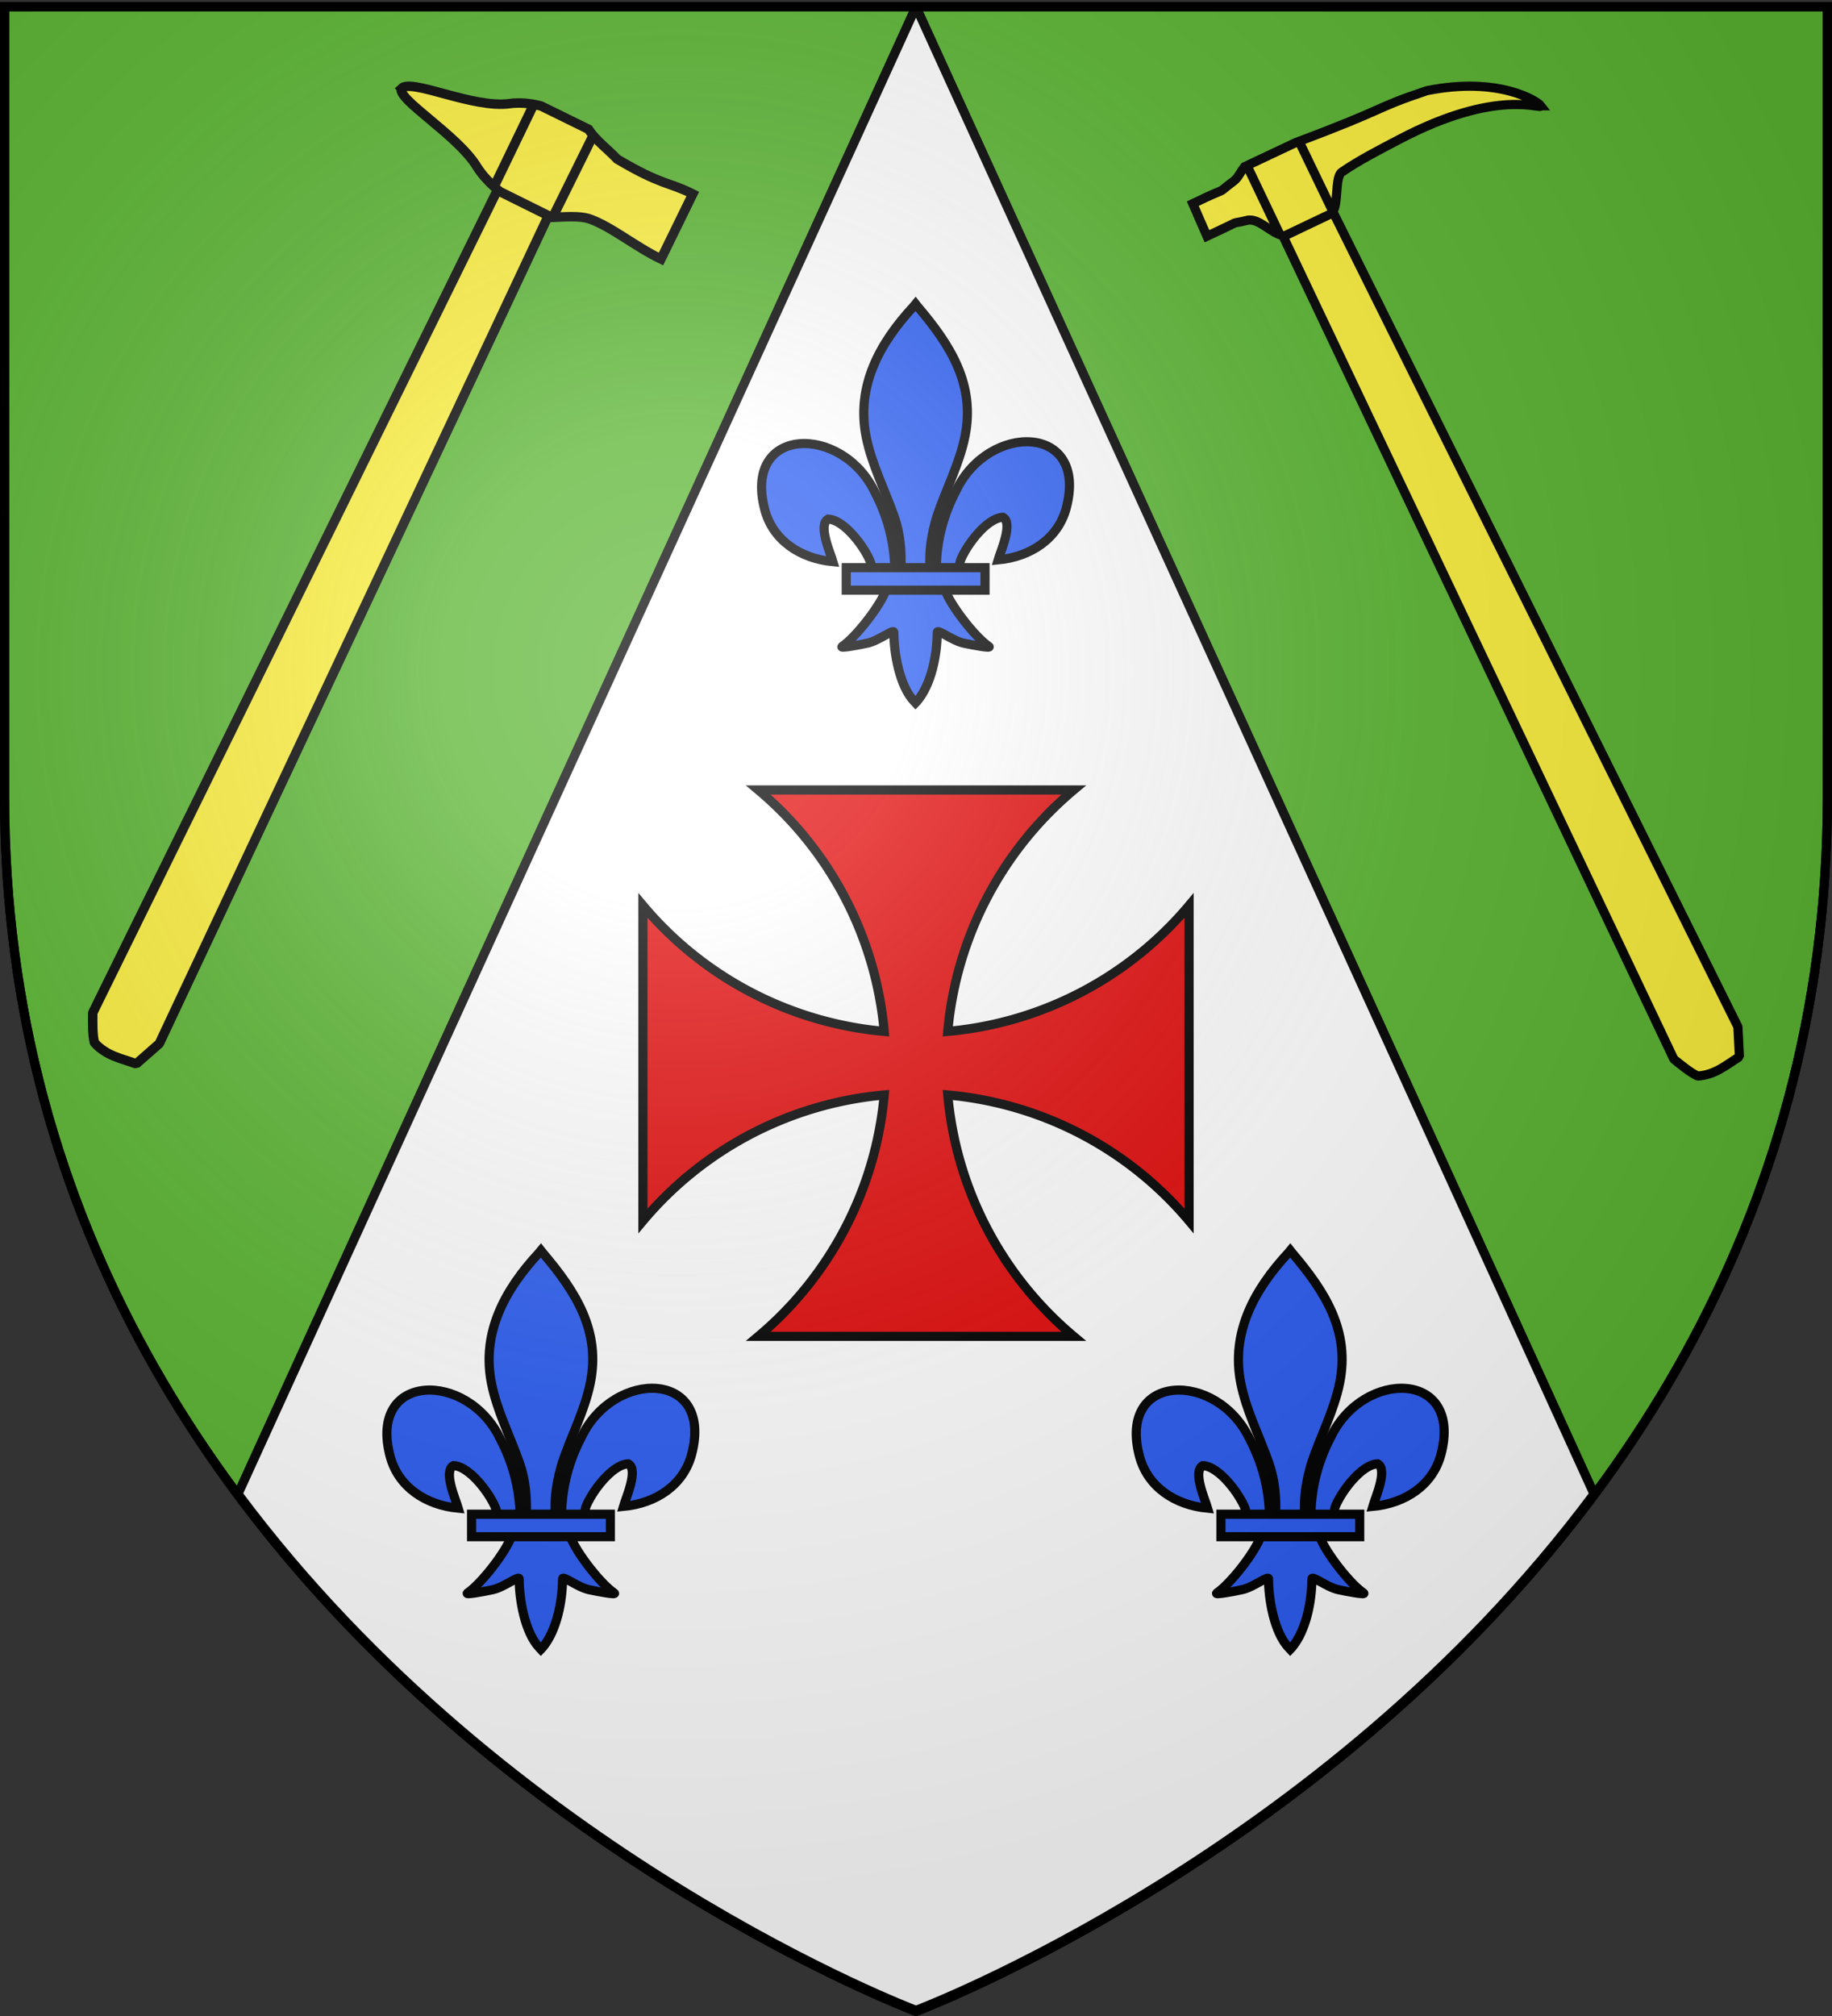
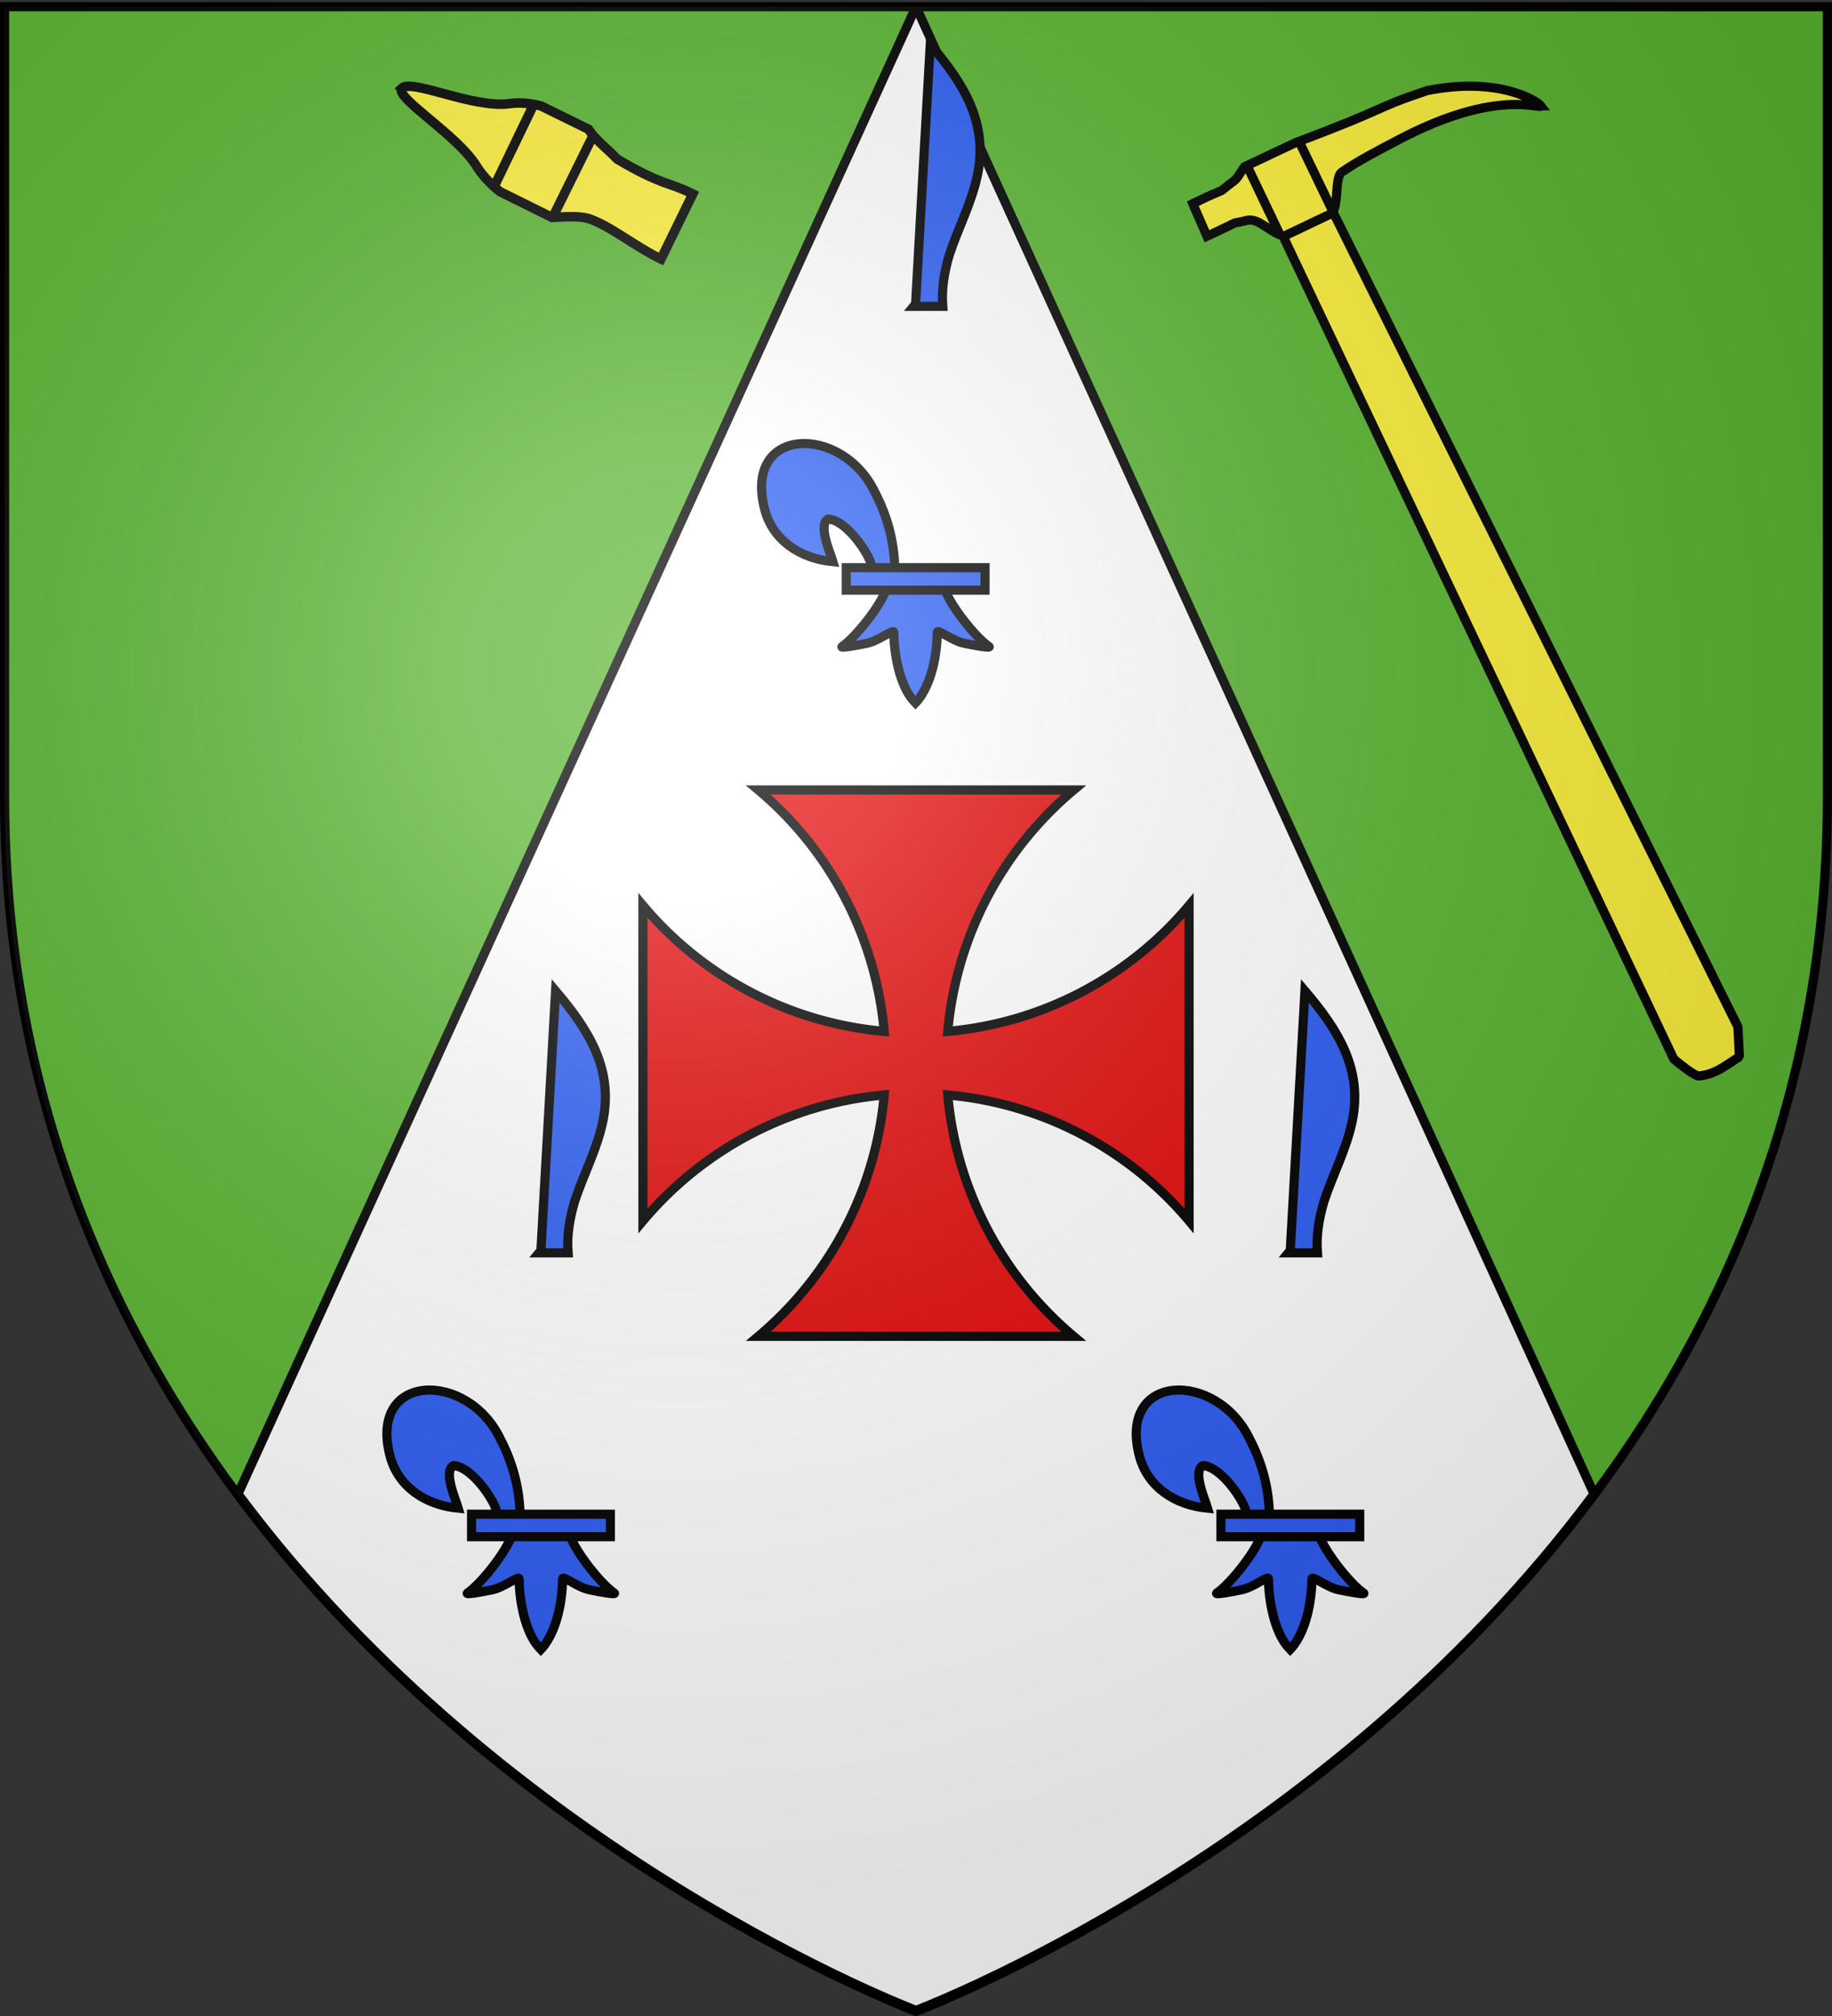
<svg xmlns="http://www.w3.org/2000/svg" xmlns:xlink="http://www.w3.org/1999/xlink" width="600" height="660" version="1.0">
  <rect width="100%" height="100%" fill="#333333" stroke="none" />
  <desc>Flag of Canton of Valais (Wallis)</desc>
  <defs>
    <g id="c">
      <path id="b" d="M0 0v1h.5z" transform="rotate(18 3.157 -.5)" />
      <use xlink:href="#b" width="810" height="540" transform="scale(-1 1)" />
    </g>
    <g id="d">
      <use xlink:href="#c" width="810" height="540" transform="rotate(72)" />
      <use xlink:href="#c" width="810" height="540" transform="rotate(144)" />
    </g>
    <radialGradient xlink:href="#a" id="f" cx="221.445" cy="226.331" r="300" fx="221.445" fy="226.331" gradientTransform="matrix(1.353 0 0 1.349 -77.63 -85.747)" gradientUnits="userSpaceOnUse" />
    <linearGradient id="a">
      <stop offset="0" style="stop-color:white;stop-opacity:.314" />
      <stop offset=".19" style="stop-color:white;stop-opacity:.251" />
      <stop offset=".6" style="stop-color:#6b6b6b;stop-opacity:.125" />
      <stop offset="1" style="stop-color:black;stop-opacity:.125" />
    </linearGradient>
  </defs>
  <g style="display:inline">
    <path d="M300 658.162s298.5-112.32 298.5-397.772V1.838H1.5V260.39C1.5 545.84 300 658.162 300 658.162" style="fill:#fff;fill-opacity:1;fill-rule:evenodd;stroke:none;display:inline" />
    <path d="M1.5 2.188v258.53C1.5 546.17 300 658.5 300 658.5s298.5-112.33 298.5-397.781V2.188H300l222.063 486.906C433.62 607.864 300 658.156 300 658.156S166.379 607.864 77.938 489.094L300 2.188z" style="fill:#5ab532;fill-opacity:1;fill-rule:evenodd;stroke:#000;stroke-width:3" />
  </g>
  <path d="M248.357 258.625a116.76 116.76 0 0 1 41.23 79.033 116.73 116.73 0 0 1-79.023-41.23v103.276a116.73 116.73 0 0 1 79.022-41.23 116.73 116.73 0 0 1-41.23 79.023h103.287a116.75 116.75 0 0 1-41.24-79.023 116.76 116.76 0 0 1 79.033 41.23V296.428a116.76 116.76 0 0 1-79.033 41.23 116.77 116.77 0 0 1 41.24-79.033z" style="fill:#e20909;stroke:#000;stroke-width:3;display:inline" />
  <g id="e" style="fill:#2b5df2;stroke-width:20.916;stroke-miterlimit:4;stroke-dasharray:none;display:inline">
-     <path d="M405.115 606.7c1.425-61.957 16.751-119.54 45.29-174.11 74.714-157.185 302.92-153.431 252.615 38.812-18.537 70.84-81.509 112.474-156.319 119.615 5.4-18.665 35.1-84.652 11.124-97.562-38.338 1.449-85.944 67.706-97.392 99.301-1.653 4.536-1.19 9.778-3.036 14.24" style="fill:#2b5df2;fill-opacity:1;fill-rule:evenodd;stroke:#000;stroke-width:20.916;stroke-linecap:butt;stroke-linejoin:miter;stroke-miterlimit:4;stroke-opacity:1;stroke-dasharray:none;display:inline" transform="matrix(.143 0 0 .143 248.71 98.791)" />
    <path d="M310.077 610.795c-1.425-61.956-16.751-119.54-45.29-174.108C190.073 279.5-38.133 283.255 12.172 475.498c18.537 70.84 81.509 112.474 156.319 119.615-5.4-18.665-35.1-84.652-11.125-97.562 38.338 1.449 85.945 67.706 97.393 99.301 1.653 4.536 1.19 9.778 3.036 14.24" style="fill:#2b5df2;fill-opacity:1;fill-rule:evenodd;stroke:#000;stroke-width:20.916;stroke-linecap:butt;stroke-linejoin:miter;stroke-miterlimit:4;stroke-opacity:1;stroke-dasharray:none" transform="matrix(.143 0 0 .143 248.71 98.791)" />
-     <path d="M353.18 10.543c-78.715 84.85-131.565 182.962-108.782 298.032 12.57 63.483 43.042 122.28 64.532 183.437 13.436 38.37 16.872 78.452 15.28 118.781h66.782c-3.196-40.626 3.807-79.998 15.281-118.781 20.475-61.538 51.626-119.906 64.532-183.437 24.128-118.78-32.507-208.36-108.438-297.657L357.727 5z" style="fill:#2b5df2;fill-opacity:1;fill-rule:nonzero;stroke:#000;stroke-width:20.916;stroke-linecap:butt;stroke-linejoin:miter;stroke-miterlimit:4;stroke-opacity:1;stroke-dasharray:none" transform="matrix(.143 0 0 .143 248.71 98.791)" />
+     <path d="M353.18 10.543h66.782c-3.196-40.626 3.807-79.998 15.281-118.781 20.475-61.538 51.626-119.906 64.532-183.437 24.128-118.78-32.507-208.36-108.438-297.657L357.727 5z" style="fill:#2b5df2;fill-opacity:1;fill-rule:nonzero;stroke:#000;stroke-width:20.916;stroke-linecap:butt;stroke-linejoin:miter;stroke-miterlimit:4;stroke-opacity:1;stroke-dasharray:none" transform="matrix(.143 0 0 .143 248.71 98.791)" />
    <path d="M290.898 657.825c-13.961 39.13-70.888 110.792-101.125 131.218-7.842 5.298 37.487-3.051 57.782-7.5 26.619-5.834 61.217-34.197 60.406-24.187-.076 45.838 12.811 122.324 46.406 157.469l3.182 3.387 3.287-3.387c33.578-39.171 46.238-108.042 46.406-157.47-.811-10.01 33.787 18.354 60.406 24.188 20.295 4.449 65.624 12.798 57.782 7.5-30.237-20.426-87.132-92.088-101.094-131.218z" style="fill:#2b5df2;fill-opacity:1;fill-rule:evenodd;stroke:#000;stroke-width:20.916;stroke-linecap:butt;stroke-linejoin:miter;stroke-miterlimit:4;stroke-opacity:1;stroke-dasharray:none" transform="matrix(.143 0 0 .143 248.71 98.791)" />
    <path d="M198.906 608.803h317.888v51.503H198.906z" style="fill:#2b5df2;fill-opacity:1;stroke:#000;stroke-width:20.916;stroke-miterlimit:4;stroke-opacity:1;stroke-dasharray:none" transform="matrix(.143 0 0 .143 248.71 98.791)" />
  </g>
  <use xlink:href="#e" width="600" height="660" style="display:inline" transform="translate(122.71 309.874)" />
  <use xlink:href="#e" width="600" height="660" style="display:inline" transform="translate(-122.71 309.874)" />
  <g style="fill:#fcef3c;stroke:#000;stroke-width:2.89;display:inline">
    <path d="m503.639 71.752-303.794 70.455c-2.574 2.074-5.236 4.149-6.807 6.223-.865 5.477 1.557 9.64 3.112 14.148l9.336 1.556L507.14 88.478z" style="fill:#fcef3c;fill-opacity:1;fill-rule:evenodd;stroke:#000;stroke-width:2.89;stroke-linecap:butt;stroke-linejoin:bevel;stroke-miterlimit:4;stroke-opacity:1;stroke-dasharray:none" transform="rotate(-102.352 457.944 110.07)scale(1.038)" />
    <g style="fill:#fcef3c;stroke:#000;stroke-width:2.89">
      <path d="M502.55 165.545c1.575-.722 11.962-10.794 12.346-34.163-2.03-18.535-2.56-11.984-7.14-43.877l-3.986-17.407c-2.683-3.014-2.974-2.503-4.254-5.518-2.696-5.684-.383.575-3.628-12.93l-10.992 2.18c3.027 13.642 2.025 6.811 2.173 13.303.225 4.019-5.889 6.603-7.317 10.623l3.695 15.85c1.322 2.988 10.995 3.386 12.106 6.113 2.502 6.141 4.32 13.084 6.193 19.904 9.383 34.16-.662 45.867.805 45.922z" style="fill:#fcef3c;fill-opacity:1;fill-rule:evenodd;stroke:#000;stroke-width:2.89;stroke-linecap:butt;stroke-linejoin:miter;stroke-miterlimit:4;stroke-opacity:1;stroke-dasharray:none" transform="rotate(-102.352 457.944 110.07)scale(1.038)" />
      <path d="m507.584 88.692-22.837 5.434M503.855 70.956l-22.771 5.32" style="fill:#fcef3c;stroke:#000;stroke-width:2.89;stroke-linecap:butt;stroke-linejoin:miter;stroke-miterlimit:4;stroke-opacity:1;stroke-dasharray:none" transform="rotate(-102.352 457.944 110.07)scale(1.038)" />
    </g>
  </g>
  <g style="fill:#fcef3c;stroke:#000;stroke-width:2.922;display:inline">
-     <path d="m113.182 71.752 303.794 70.455c2.574 2.074 5.236 4.149 6.807 6.223.865 5.477-1.557 9.64-3.112 14.148l-9.335 1.556L109.68 88.478z" style="fill:#fcef3c;fill-opacity:1;fill-rule:evenodd;stroke:#000;stroke-width:2.922;stroke-linecap:butt;stroke-linejoin:bevel;stroke-miterlimit:4;stroke-opacity:1;stroke-dasharray:none" transform="scale(-1.061 1.061)rotate(50.742 14.616 -242.475)" />
    <g style="fill:#fcef3c;stroke:#000;stroke-width:4.216">
      <path d="M-1036.716 1081.373c-5.102-1.414-.222-32.454-5.732-48.087-1.427-4.048-2.235-10.21-2.08-14.97l5.752-25.113c3.87-4.35 8.114-8.698 9.961-13.048 3.608-9.604 3.408-23.777 6.406-36.245l31.37 7.36c-2.61 11.73-5.807 12.948-9.287 35.883.804 5.8.388 12.457 2.2 18.256l-5.33 22.869c-1.907 4.31-4.84 8.563-7.962 11.445-12.211 11.276-18.943 41.01-25.298 41.65z" style="fill:#fcef3c;fill-opacity:1;fill-rule:evenodd;stroke:#000;stroke-width:4.216;stroke-linecap:butt;stroke-linejoin:miter;stroke-miterlimit:4;stroke-opacity:1;stroke-dasharray:none" transform="scale(.736 -.736)rotate(50.742 752.584 1802.467)" />
      <path d="m-1044.841 1021.712 39.682 9.524M-1039.46 992.756l40.709 9.36" style="fill:#fcef3c;stroke:#000;stroke-width:4.216;stroke-linecap:butt;stroke-linejoin:miter;stroke-miterlimit:4;stroke-opacity:1;stroke-dasharray:none" transform="scale(.736 -.736)rotate(50.742 752.584 1802.467)" />
    </g>
  </g>
  <path d="M300 658.5s298.5-112.32 298.5-397.772V2.176H1.5v258.552C1.5 546.18 300 658.5 300 658.5" style="opacity:1;fill:url(#f);fill-opacity:1;fill-rule:evenodd;stroke:none;stroke-width:1px;stroke-linecap:butt;stroke-linejoin:miter;stroke-opacity:1" />
-   <path d="M300 658.5S1.5 546.18 1.5 260.728V2.176h597v258.552C598.5 546.18 300 658.5 300 658.5z" style="fill:none;stroke:#000;stroke-width:3;stroke-linecap:butt;stroke-linejoin:miter;stroke-miterlimit:4;stroke-opacity:1;stroke-dasharray:none" />
</svg>